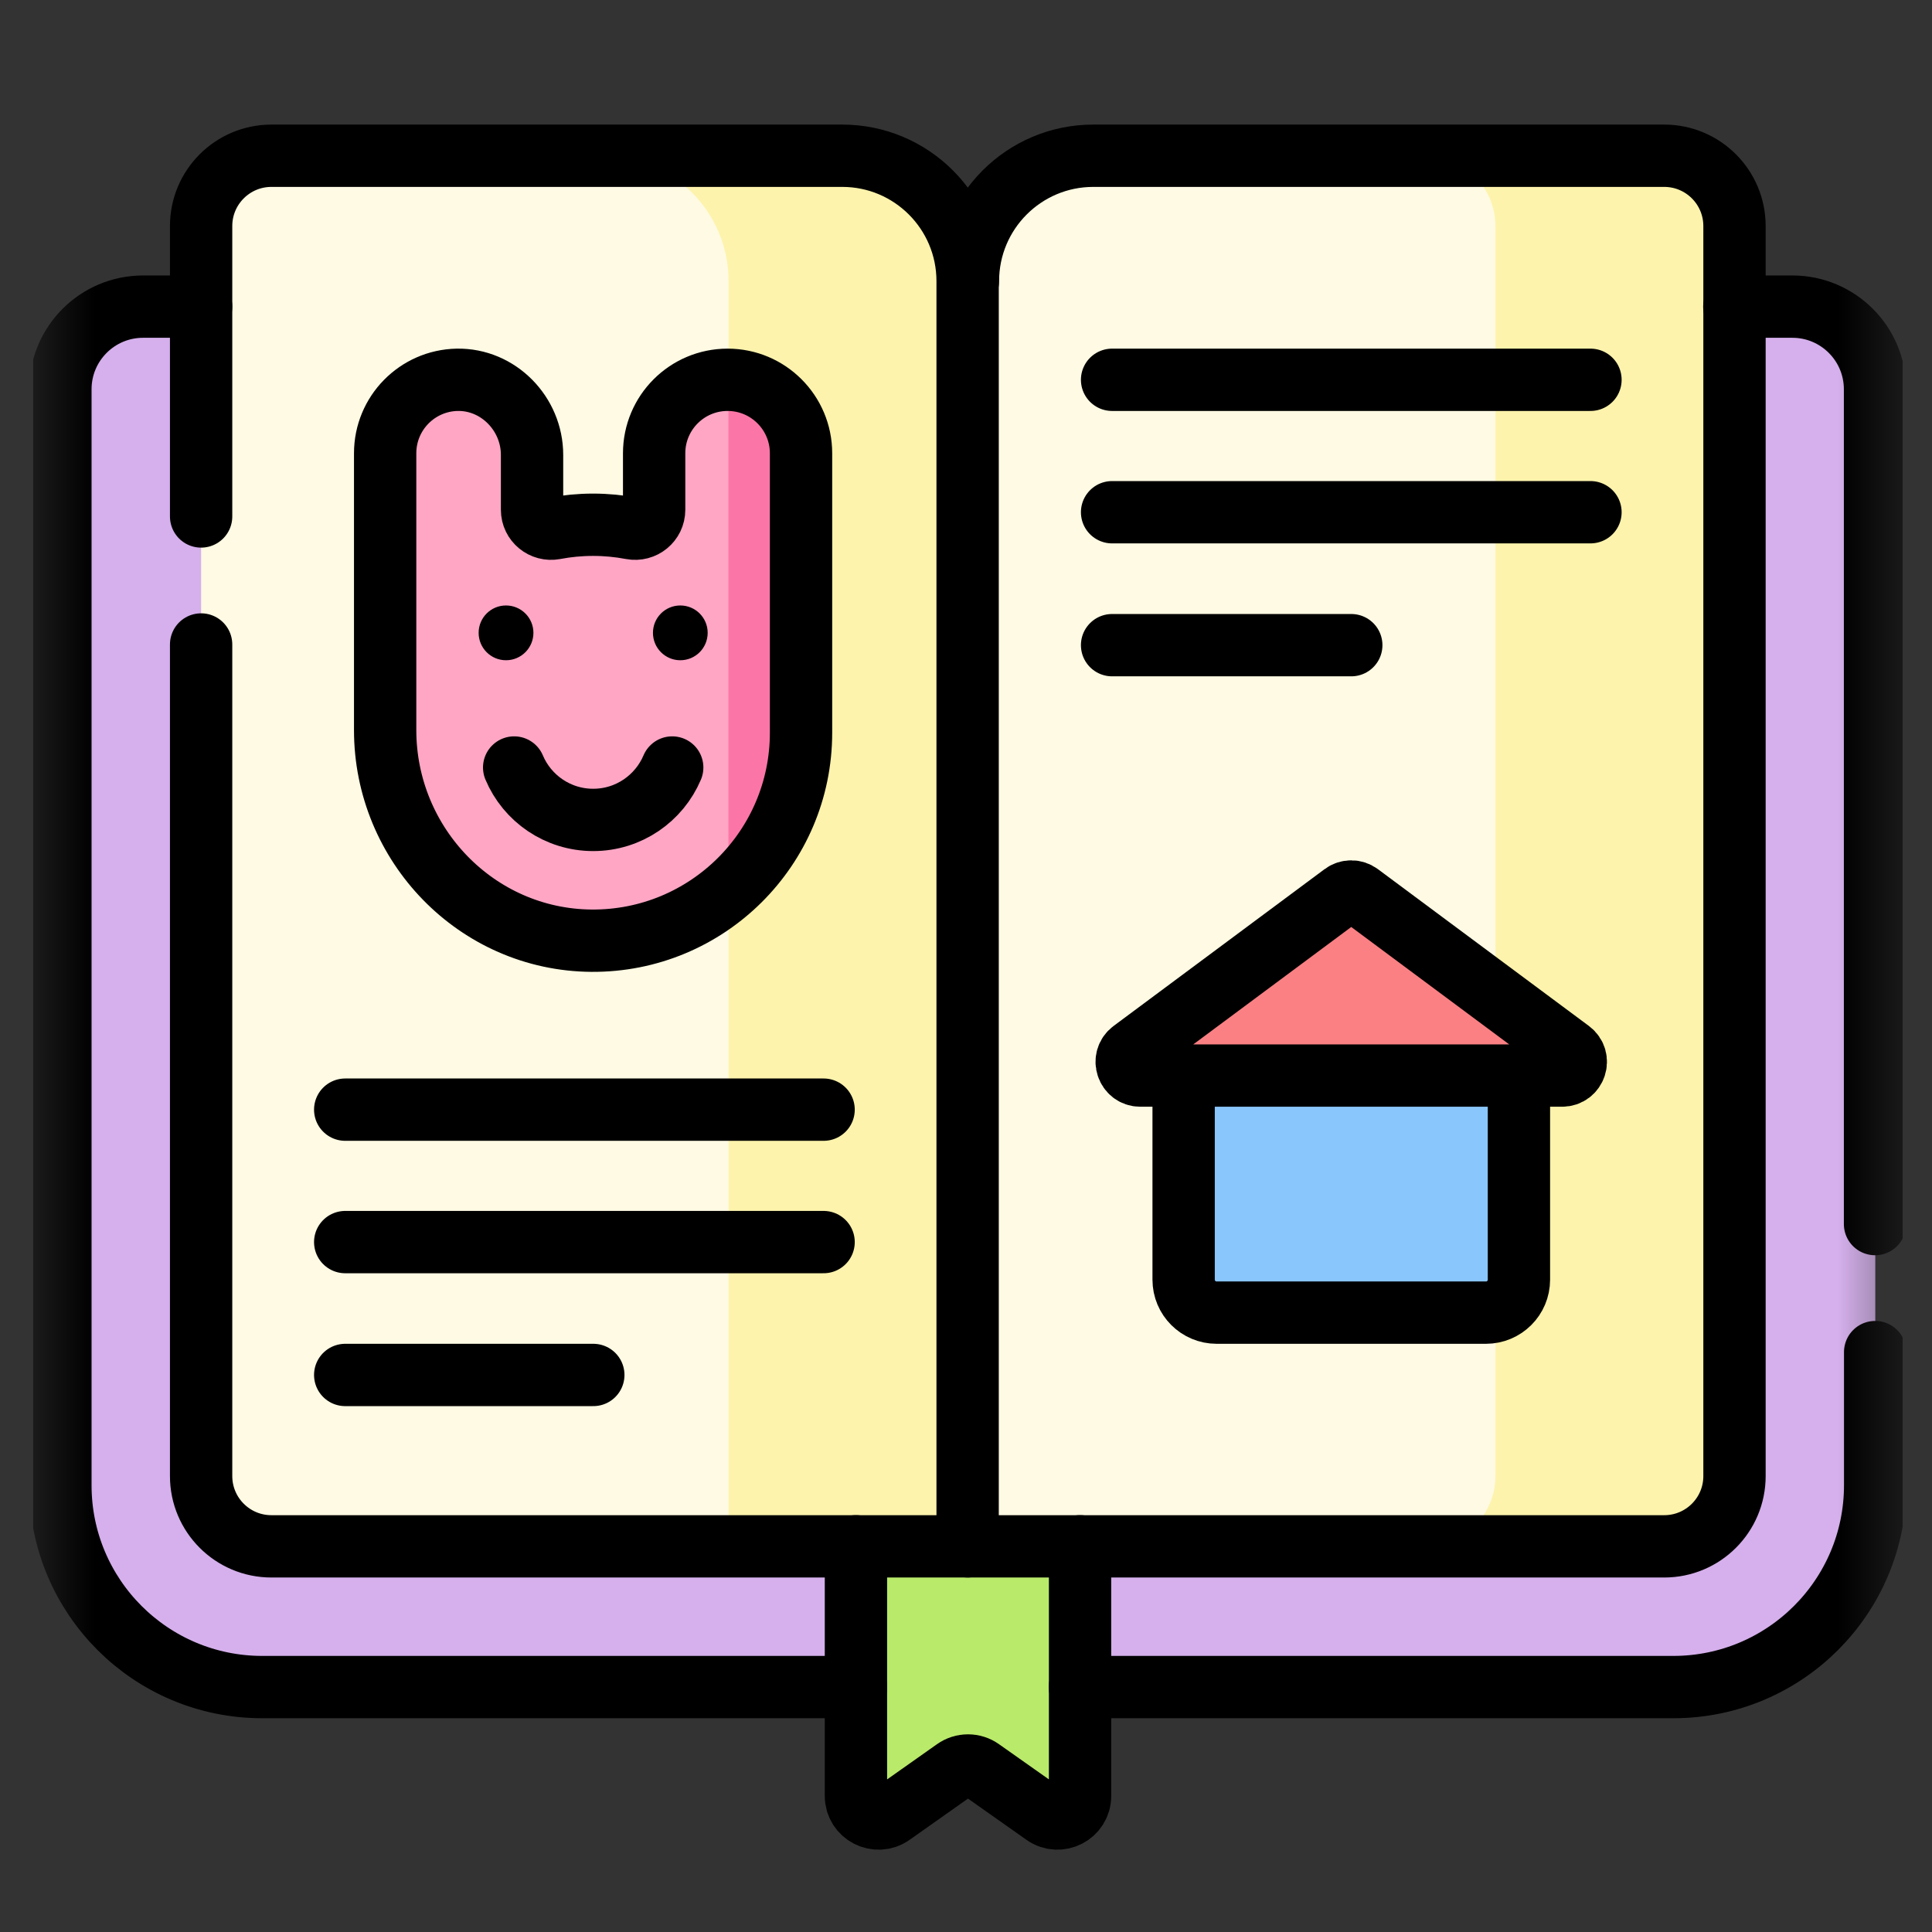
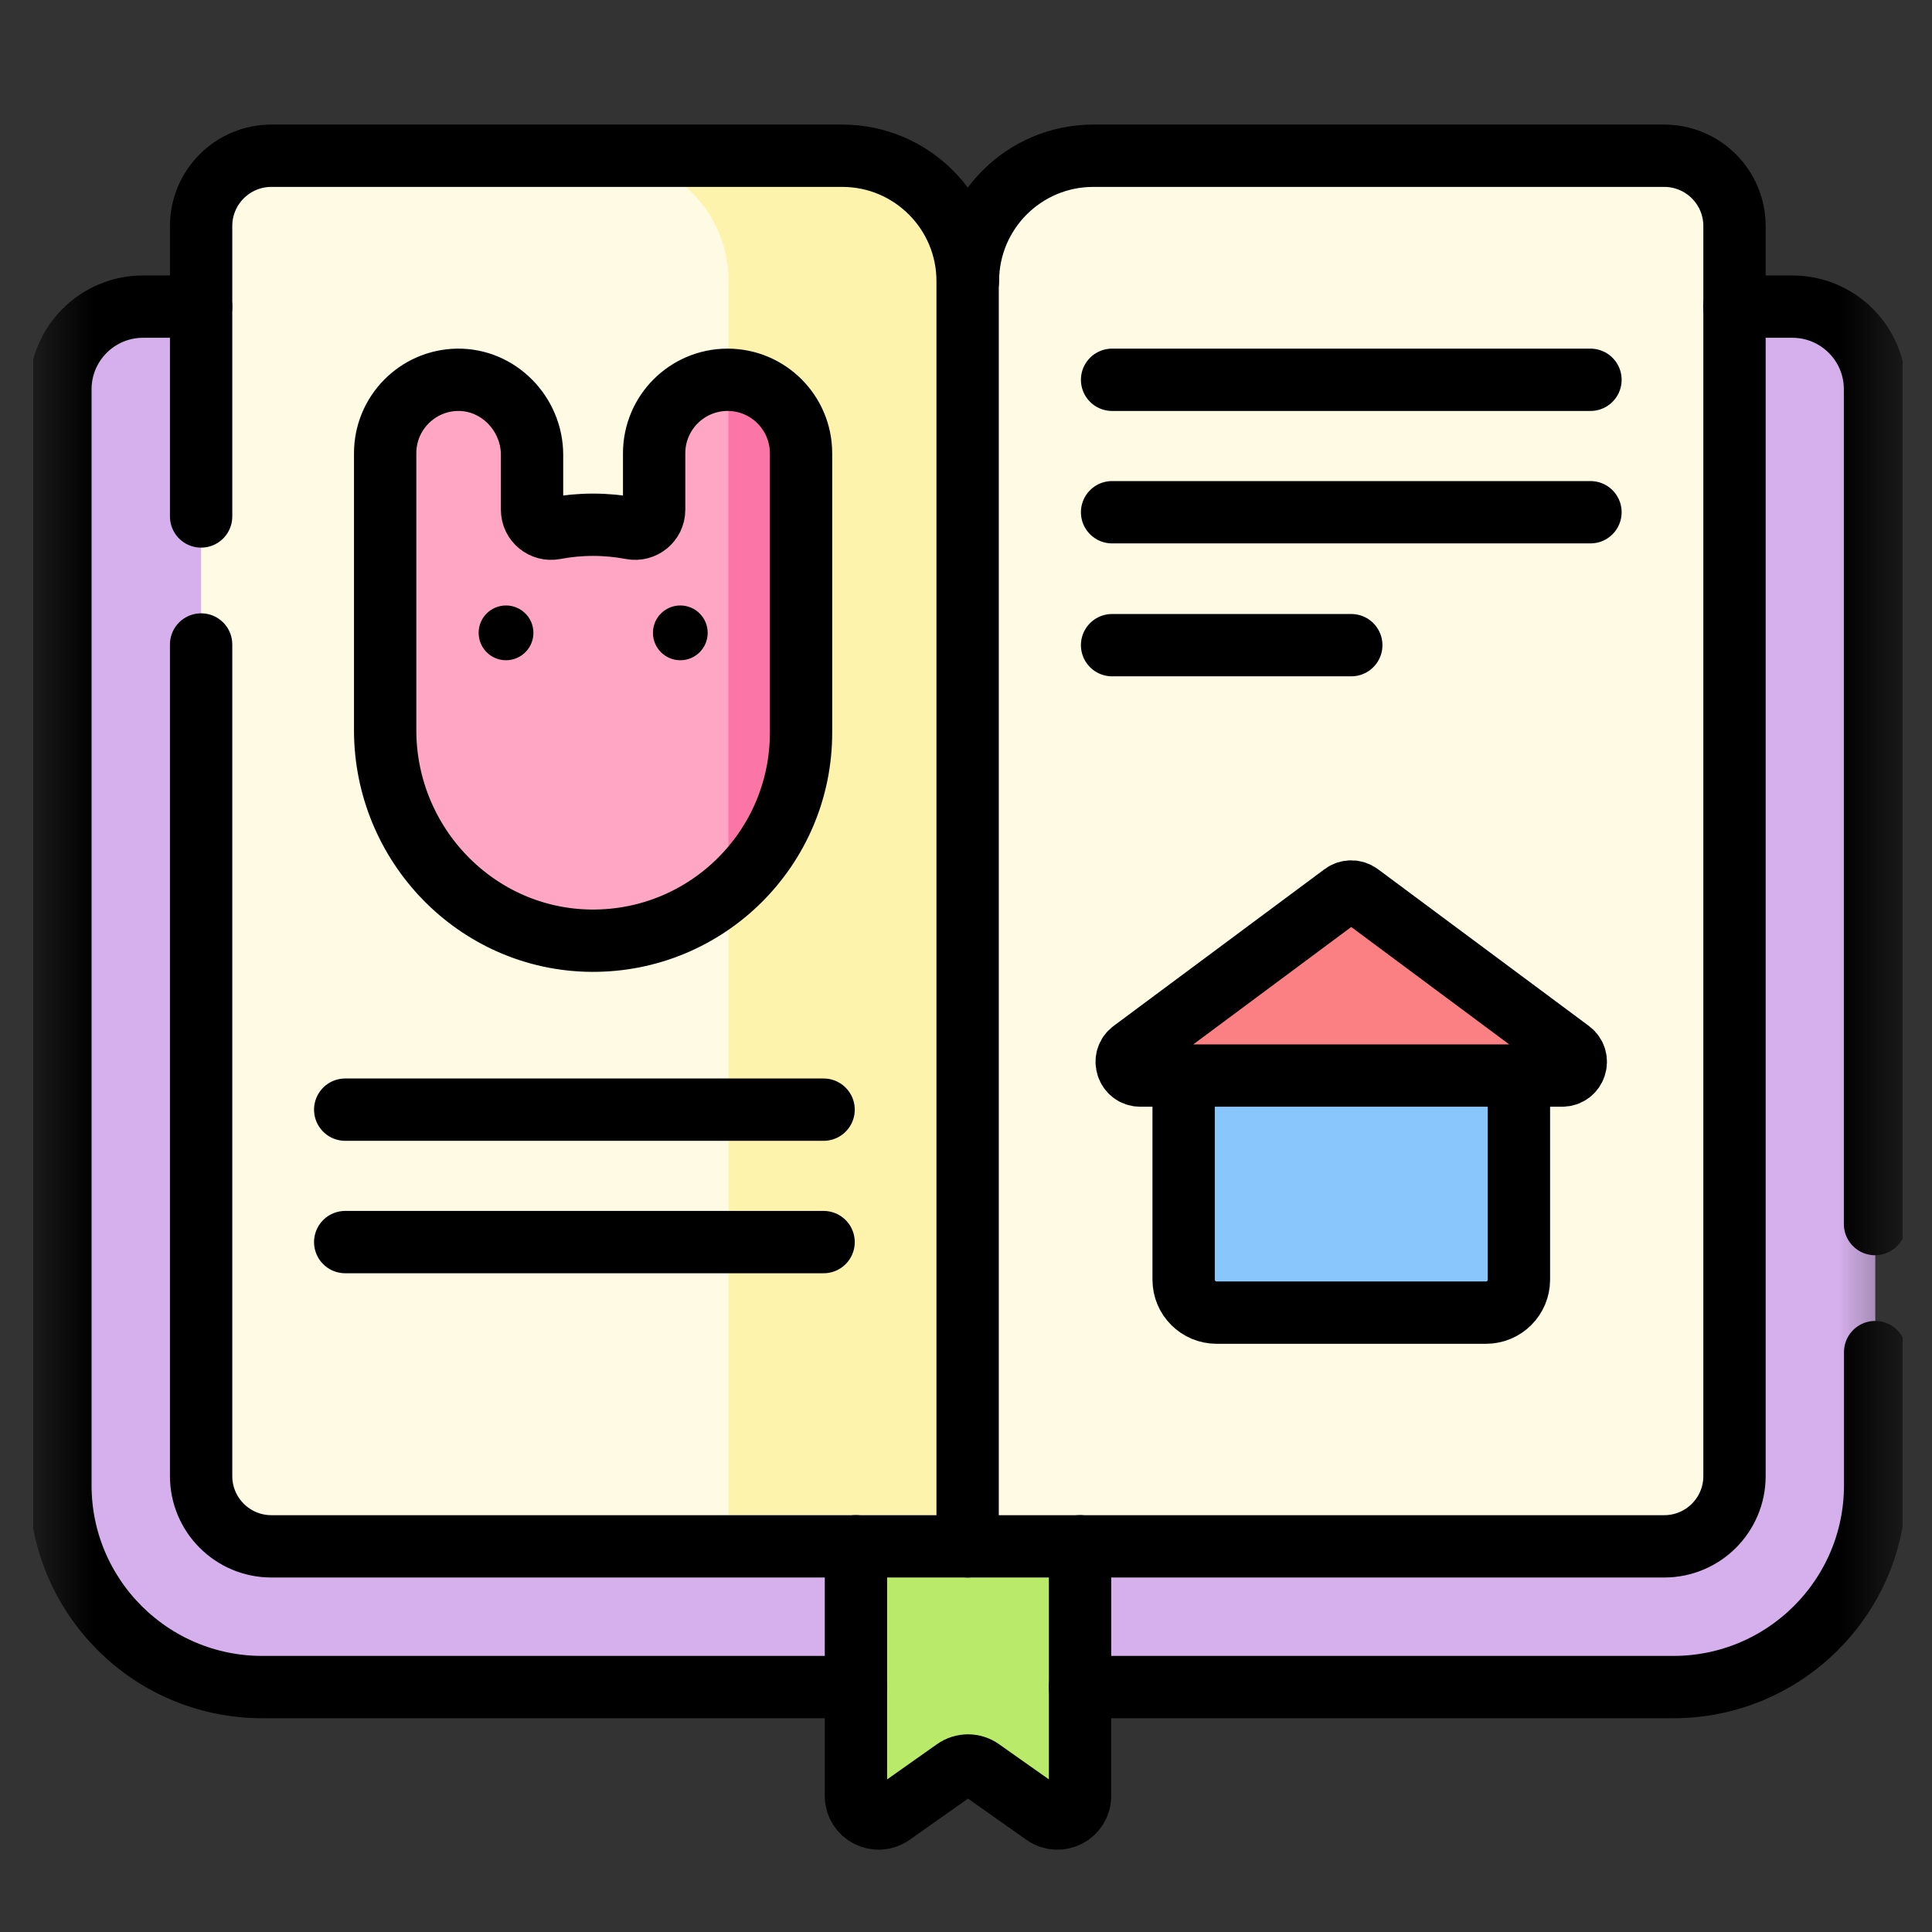
<svg xmlns="http://www.w3.org/2000/svg" width="31" height="31" viewBox="0 0 31 31" fill="none">
  <rect x="0" y="0" width="31" height="31" fill="#333333" stroke="none" />
  <g clip-path="url(#clip0_11976_14857)">
    <mask id="mask0_11976_14857" style="mask-type:luminance" maskUnits="userSpaceOnUse" x="0" y="0" width="31" height="31">
      <path d="M0.531 0.836H30.531V30.836H0.531V0.836Z" fill="white" />
    </mask>
    <g mask="url(#mask0_11976_14857)">
      <path d="M26.851 27.07H4.208C2.419 27.07 0.969 25.62 0.969 23.831V6.247C0.969 5.514 1.563 4.92 2.296 4.92H13.525L15.526 7.187L17.409 4.92H28.763C29.496 4.92 30.09 5.514 30.09 6.247V23.831C30.09 25.62 28.64 27.07 26.851 27.07Z" fill="#D5B0EC" />
      <path d="M14.306 29.113L15.323 28.395C15.449 28.306 15.616 28.306 15.741 28.395L16.759 29.113C16.999 29.282 17.33 29.11 17.33 28.817V21.062H13.734V28.817C13.734 29.11 14.066 29.282 14.306 29.113Z" fill="#B9EA6A" />
      <path d="M26.703 24.812H15.531V4.511C15.531 3.4 16.432 2.499 17.542 2.499H26.703C27.326 2.499 27.831 3.004 27.831 3.627V23.684C27.831 24.308 27.326 24.812 26.703 24.812Z" fill="#FFFAE3" />
-       <path d="M26.705 2.499H22.867C23.49 2.499 23.995 3.005 23.995 3.627V23.684C23.995 24.308 23.49 24.812 22.867 24.812H26.705C27.328 24.812 27.833 24.308 27.833 23.684V3.627C27.833 3.005 27.328 2.499 26.705 2.499Z" fill="#FDF3AC" />
      <path d="M15.526 24.812H4.355C3.732 24.812 3.227 24.308 3.227 23.684V3.627C3.227 3.004 3.732 2.499 4.355 2.499H13.515C14.625 2.499 15.526 3.4 15.526 4.511V24.812Z" fill="#FFFAE3" />
      <path d="M13.518 2.499H9.68C10.79 2.499 11.691 3.4 11.691 4.511V24.812H15.529V4.511C15.529 3.4 14.628 2.499 13.518 2.499Z" fill="#FDF3AC" />
      <path d="M11.675 6.094C11.024 6.094 10.496 6.622 10.496 7.273V8.18C10.496 8.371 10.322 8.513 10.134 8.478C9.934 8.44 9.727 8.42 9.516 8.42C9.305 8.42 9.099 8.44 8.899 8.478C8.711 8.513 8.537 8.371 8.537 8.18V7.299C8.537 6.639 7.996 6.082 7.335 6.094C6.695 6.107 6.18 6.629 6.18 7.273V11.715C6.18 13.555 7.651 15.08 9.491 15.094C11.345 15.107 12.853 13.608 12.853 11.757V7.273C12.853 6.622 12.325 6.094 11.675 6.094Z" fill="#FFA6C5" />
      <path d="M12.855 11.755V7.27C12.855 6.623 12.333 6.098 11.688 6.093V14.289C12.402 13.677 12.855 12.769 12.855 11.755Z" fill="#FB76A7" />
-       <path d="M8.25 12.315C8.458 12.809 8.948 13.156 9.518 13.156C10.088 13.156 10.577 12.809 10.786 12.315" stroke="black" stroke-miterlimit="10" stroke-linecap="round" stroke-linejoin="round" />
      <path d="M8.559 10.154C8.559 10.397 8.362 10.594 8.119 10.594C7.876 10.594 7.68 10.397 7.68 10.154C7.68 9.912 7.876 9.715 8.119 9.715C8.362 9.715 8.559 9.912 8.559 10.154Z" fill="black" />
      <path d="M11.355 10.154C11.355 10.397 11.159 10.594 10.916 10.594C10.673 10.594 10.477 10.397 10.477 10.154C10.477 9.912 10.673 9.715 10.916 9.715C11.159 9.715 11.355 9.912 11.355 10.154Z" fill="black" />
      <path d="M23.843 21.062H19.522C19.229 21.062 18.992 20.826 18.992 20.533V16.257H24.372V20.533C24.372 20.826 24.135 21.062 23.843 21.062Z" fill="#89C6FC" />
      <path d="M21.551 14.348L18.167 16.863C17.998 16.989 18.087 17.258 18.297 17.258H25.065C25.276 17.258 25.365 16.989 25.196 16.863L21.812 14.348C21.734 14.29 21.628 14.29 21.551 14.348Z" fill="#FA8084" />
      <path d="M5.539 17.805H13.215" stroke="black" stroke-miterlimit="10" stroke-linecap="round" stroke-linejoin="round" />
      <path d="M5.539 19.93H13.215" stroke="black" stroke-miterlimit="10" stroke-linecap="round" stroke-linejoin="round" />
-       <path d="M5.539 22.062H9.52" stroke="black" stroke-miterlimit="10" stroke-linecap="round" stroke-linejoin="round" />
      <path d="M17.844 6.094H25.52" stroke="black" stroke-miterlimit="10" stroke-linecap="round" stroke-linejoin="round" />
      <path d="M17.844 8.219H25.52" stroke="black" stroke-miterlimit="10" stroke-linecap="round" stroke-linejoin="round" />
      <path d="M17.844 10.352H21.682" stroke="black" stroke-miterlimit="10" stroke-linecap="round" stroke-linejoin="round" />
      <path d="M15.531 4.511C15.531 3.4 16.432 2.499 17.542 2.499H26.703C27.326 2.499 27.831 3.004 27.831 3.627V23.684C27.831 24.308 27.326 24.812 26.703 24.812H15.531" stroke="black" stroke-miterlimit="10" stroke-linecap="round" stroke-linejoin="round" />
      <path d="M3.227 8.287V3.627C3.227 3.004 3.732 2.499 4.355 2.499H13.515C14.625 2.499 15.526 3.4 15.526 4.511V24.812H4.355C3.732 24.812 3.227 24.307 3.227 23.684V10.341" stroke="black" stroke-miterlimit="10" stroke-linecap="round" stroke-linejoin="round" />
      <path d="M30.086 19.641V6.247C30.086 5.514 29.492 4.92 28.759 4.92H27.828" stroke="black" stroke-miterlimit="10" stroke-linecap="round" stroke-linejoin="round" />
      <path d="M17.328 27.07H26.849C28.638 27.07 30.088 25.62 30.088 23.831V21.695" stroke="black" stroke-miterlimit="10" stroke-linecap="round" stroke-linejoin="round" />
      <path d="M3.227 4.92H2.296C1.563 4.92 0.969 5.514 0.969 6.247V23.831C0.969 25.62 2.419 27.07 4.208 27.07H13.735" stroke="black" stroke-miterlimit="10" stroke-linecap="round" stroke-linejoin="round" />
      <path d="M13.734 24.811V28.817C13.734 29.11 14.066 29.282 14.306 29.113L15.323 28.395C15.449 28.306 15.616 28.306 15.741 28.395L16.759 29.113C16.999 29.282 17.33 29.11 17.33 28.817V24.811" stroke="black" stroke-miterlimit="10" stroke-linecap="round" stroke-linejoin="round" />
      <path d="M11.675 6.094C11.024 6.094 10.496 6.622 10.496 7.273V8.18C10.496 8.371 10.322 8.513 10.134 8.478C9.934 8.44 9.727 8.42 9.516 8.42C9.305 8.42 9.099 8.44 8.899 8.478C8.711 8.513 8.537 8.371 8.537 8.18V7.299C8.537 6.639 7.996 6.082 7.335 6.094C6.695 6.107 6.18 6.629 6.18 7.273V11.715C6.18 13.555 7.651 15.08 9.491 15.094C11.345 15.107 12.853 13.608 12.853 11.757V7.273C12.853 6.622 12.325 6.094 11.675 6.094Z" stroke="black" stroke-miterlimit="10" stroke-linecap="round" stroke-linejoin="round" />
      <path d="M18.992 17.26V20.533C18.992 20.826 19.229 21.062 19.522 21.062H23.843C24.135 21.062 24.372 20.826 24.372 20.533V17.26" stroke="black" stroke-miterlimit="10" stroke-linecap="round" stroke-linejoin="round" />
      <path d="M21.551 14.348L18.167 16.863C17.998 16.989 18.087 17.258 18.297 17.258H25.065C25.276 17.258 25.365 16.989 25.196 16.863L21.812 14.348C21.734 14.29 21.628 14.29 21.551 14.348Z" stroke="black" stroke-miterlimit="10" stroke-linecap="round" stroke-linejoin="round" />
    </g>
  </g>
  <defs>
    <clipPath id="clip0_11976_14857">
      <rect width="30" height="30" fill="white" transform="translate(0.531 0.836)" />
    </clipPath>
  </defs>
</svg>